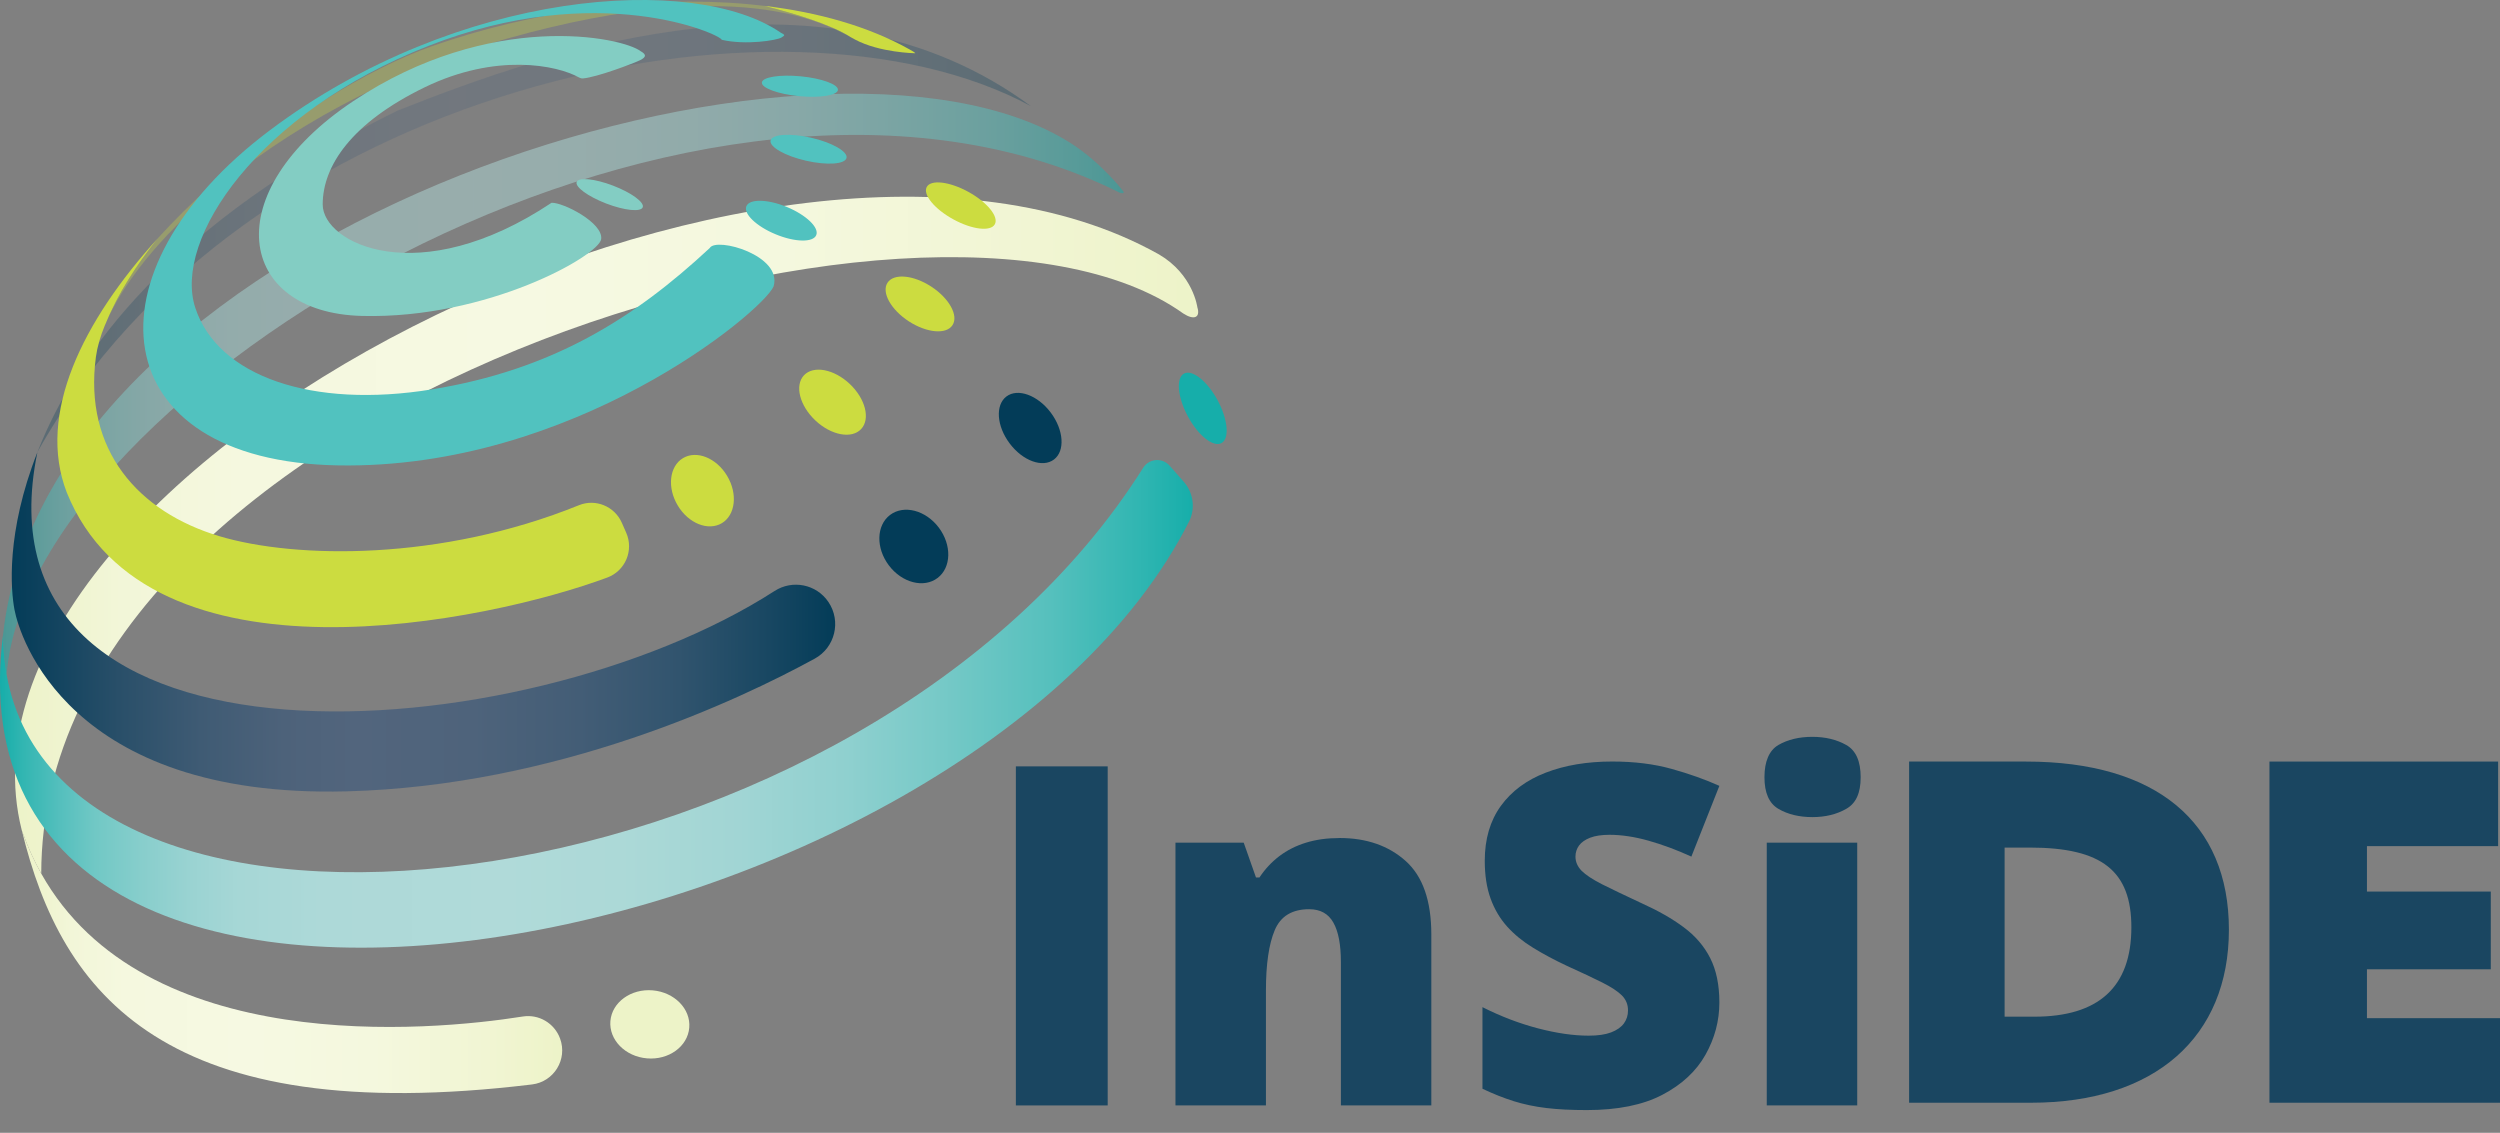
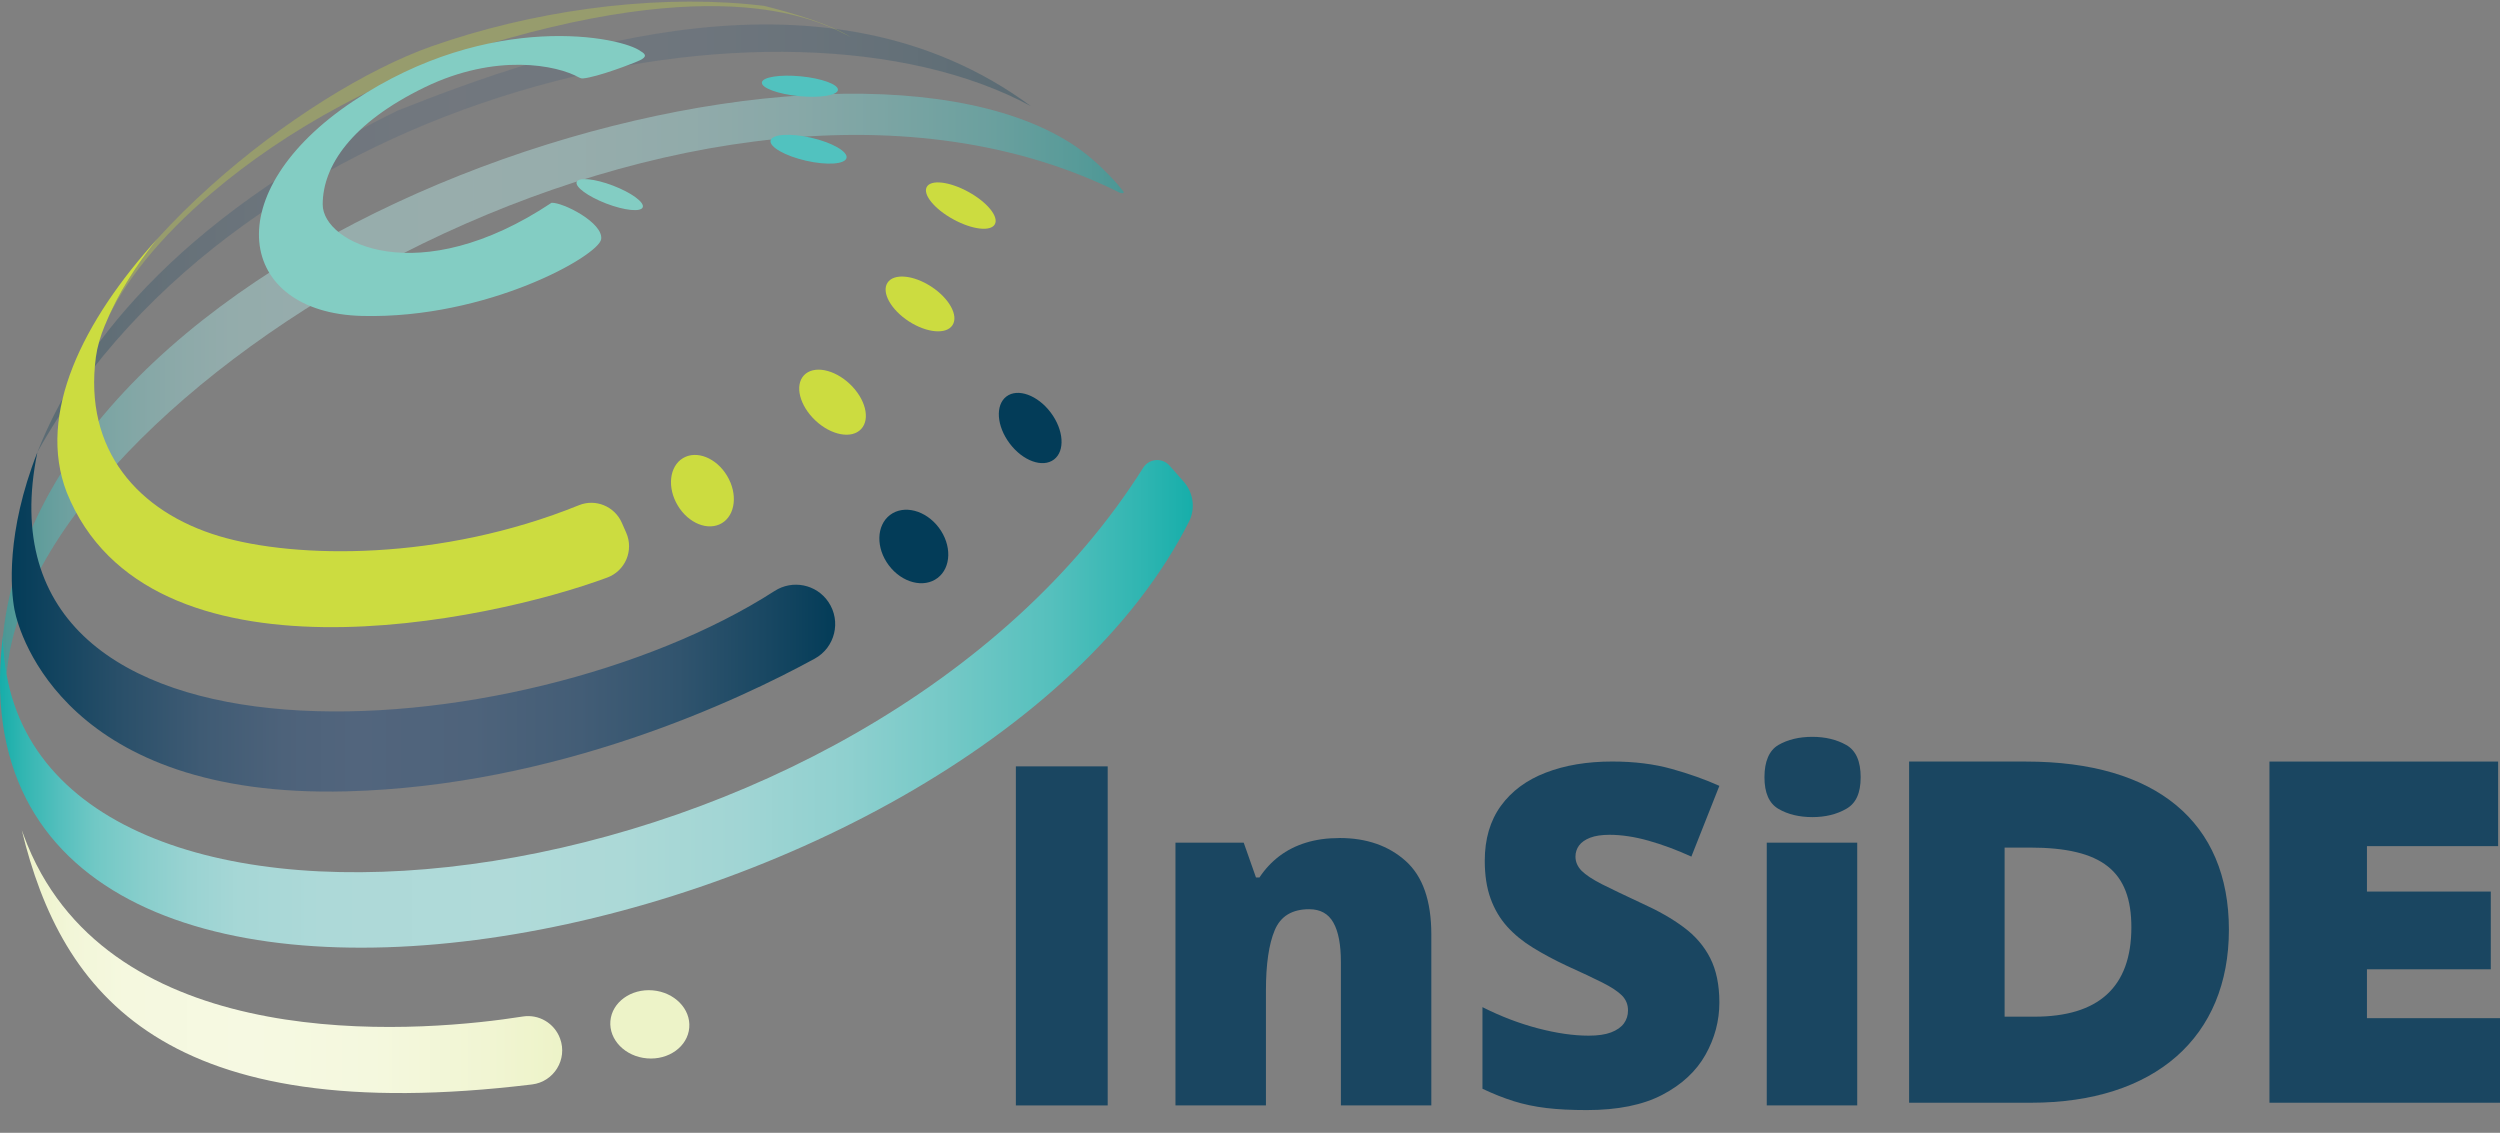
<svg xmlns="http://www.w3.org/2000/svg" width="64" height="29" viewBox="0 0 64 29" fill="none">
  <rect x="0" y="0" width="64" height="29" fill="#808080" stroke="none" />
  <g clip-path="url(#clip0_2954_12816)">
    <path d="M26.006 28.299V19.619H28.357V28.299H26.006Z" fill="#1A4661" />
    <path d="M34.291 21.453C34.982 21.453 35.547 21.649 35.985 22.041C36.423 22.433 36.642 23.06 36.642 23.923V28.299H34.327V24.63C34.327 24.182 34.263 23.845 34.134 23.618C34.006 23.39 33.8 23.276 33.515 23.276C33.077 23.276 32.783 23.455 32.633 23.813C32.483 24.171 32.408 24.685 32.408 25.354V28.299H30.092V21.572H31.839L32.153 22.463H32.242C32.384 22.249 32.553 22.067 32.751 21.917C32.949 21.767 33.175 21.652 33.432 21.573C33.689 21.493 33.975 21.454 34.291 21.454L34.291 21.453Z" fill="#1A4661" />
    <path d="M44.016 25.663C44.016 26.134 43.897 26.58 43.66 27.002C43.423 27.424 43.055 27.765 42.556 28.027C42.057 28.288 41.412 28.418 40.622 28.418C40.227 28.418 39.881 28.401 39.583 28.365C39.285 28.329 39.008 28.27 38.751 28.19C38.494 28.109 38.227 28.003 37.951 27.872V25.783C38.421 26.02 38.895 26.201 39.373 26.326C39.851 26.451 40.283 26.513 40.67 26.513C40.903 26.513 41.094 26.486 41.242 26.43C41.389 26.374 41.499 26.298 41.571 26.201C41.642 26.104 41.677 25.993 41.677 25.866C41.677 25.716 41.625 25.588 41.52 25.483C41.415 25.378 41.248 25.268 41.019 25.153C40.79 25.038 40.488 24.896 40.113 24.726C39.793 24.576 39.504 24.421 39.246 24.262C38.987 24.104 38.766 23.923 38.582 23.719C38.399 23.515 38.258 23.277 38.159 23.003C38.06 22.73 38.01 22.408 38.01 22.035C38.01 21.477 38.148 21.009 38.422 20.631C38.696 20.253 39.079 19.969 39.571 19.78C40.062 19.59 40.63 19.495 41.273 19.495C41.838 19.495 42.346 19.558 42.798 19.685C43.25 19.811 43.656 19.956 44.016 20.118L43.299 21.929C42.928 21.759 42.563 21.624 42.204 21.522C41.845 21.421 41.511 21.371 41.203 21.371C41.002 21.371 40.837 21.396 40.709 21.445C40.58 21.495 40.485 21.561 40.424 21.644C40.363 21.728 40.332 21.823 40.332 21.929C40.332 22.064 40.385 22.185 40.489 22.292C40.595 22.398 40.77 22.514 41.016 22.639C41.263 22.763 41.599 22.924 42.026 23.123C42.448 23.313 42.807 23.517 43.103 23.738C43.4 23.958 43.625 24.22 43.781 24.527C43.937 24.834 44.016 25.213 44.016 25.664V25.663Z" fill="#1A4661" />
    <path d="M46.396 18.863C46.728 18.863 47.017 18.933 47.263 19.071C47.51 19.21 47.633 19.485 47.633 19.897C47.633 20.309 47.51 20.567 47.263 20.707C47.017 20.848 46.728 20.918 46.396 20.918C46.064 20.918 45.767 20.848 45.528 20.707C45.289 20.567 45.17 20.297 45.17 19.897C45.17 19.497 45.289 19.21 45.528 19.071C45.767 18.933 46.057 18.863 46.396 18.863ZM47.545 21.572V28.299H45.229V21.572H47.545Z" fill="#1A4661" />
    <path d="M51.868 19.496C55.2 19.496 57.06 21.048 57.06 23.8C57.06 26.552 55.163 28.23 51.993 28.23H48.873V19.496H51.869H51.868ZM52.08 26.027C53.715 26.027 54.563 25.278 54.563 23.738C54.563 22.3 53.814 21.698 51.967 21.698H51.318V26.027H52.079H52.08Z" fill="#1A4661" />
    <path d="M58.098 28.23V19.496H63.952V21.661H60.594V22.824H63.764V24.814H60.594V26.065H64.001V28.23H58.098H58.098Z" fill="#1A4661" />
-     <path d="M30.652 7.865C30.652 7.865 30.546 7.025 29.67 6.513C19.826 0.996 -1.752 12.054 0.556 21.25C0.56 21.259 0.573 21.293 0.591 21.345C0.723 21.71 0.879 22.049 1.056 22.364C1.058 10.319 23.838 3.412 30.29 8.024C30.569 8.206 30.735 8.131 30.652 7.865Z" fill="url(#paint0_linear_2954_12816)" />
    <path d="M14.338 26.587C14.194 26.194 13.794 25.957 13.382 26.023C10.966 26.406 3.69 27.062 1.056 22.364C0.879 22.049 0.724 21.71 0.592 21.345C0.58 21.314 0.568 21.283 0.557 21.25C1.576 25.468 4.236 28.9 13.619 27.762C14.181 27.694 14.534 27.12 14.338 26.587V26.587Z" fill="url(#paint1_linear_2954_12816)" />
    <path d="M17.645 26.309C17.686 25.829 17.267 25.401 16.709 25.353C16.152 25.306 15.667 25.657 15.626 26.138C15.586 26.619 16.005 27.047 16.562 27.094C17.12 27.142 17.605 26.79 17.645 26.309Z" fill="#EDF3C8" />
    <path opacity="0.5" d="M28.146 4.688C28.162 4.695 28.177 4.702 28.191 4.708C28.353 4.78 28.513 4.857 28.673 4.937C28.746 4.959 28.79 4.943 28.754 4.896C28.683 4.803 28.564 4.661 28.409 4.5C28.152 4.231 27.797 3.908 27.401 3.658C20.98 -0.395 1.235 5.741 0.08 16.236C0.08 16.599 0.111 16.945 0.17 17.275C0.713 10.072 17.363 -0.095 28.146 4.688Z" fill="url(#paint2_linear_2954_12816)" />
    <path d="M30.305 12.334L29.941 11.921C29.758 11.713 29.429 11.734 29.273 11.963C22.174 23.251 1.69 25.778 0.17 17.274C0.111 16.944 0.08 16.599 0.08 16.235C-1.642 29.688 24.831 24.507 30.452 13.327C30.603 12.995 30.545 12.606 30.305 12.334Z" fill="url(#paint3_linear_2954_12816)" />
-     <path d="M31.27 11.343C31.48 11.229 31.436 10.738 31.171 10.247C30.906 9.756 30.52 9.45 30.31 9.564C30.1 9.678 30.145 10.168 30.41 10.66C30.674 11.151 31.06 11.457 31.27 11.343Z" fill="#16AEAA" />
    <path d="M0.957 11.578C0.147 13.643 0.277 15.114 0.371 15.609C0.497 16.275 1.731 20.441 8.863 20.259C14.271 20.121 18.922 17.919 20.856 16.862C21.378 16.577 21.541 15.904 21.207 15.41C20.9 14.956 20.288 14.833 19.828 15.13C13.39 19.274 -0.83 20.261 0.957 11.578Z" fill="url(#paint4_linear_2954_12816)" />
    <path opacity="0.3" d="M26.39 2.717C21.182 -1.131 14.272 1.202 10.162 2.838C4.381 5.694 1.952 9.038 0.957 11.576C6.178 2.22 20.029 -0.724 26.39 2.717Z" fill="url(#paint5_linear_2954_12816)" />
    <path d="M24.002 14.796C24.355 14.529 24.369 13.951 24.032 13.505C23.696 13.06 23.138 12.916 22.785 13.183C22.432 13.451 22.419 14.029 22.755 14.474C23.091 14.92 23.65 15.064 24.002 14.796Z" fill="#033C58" />
    <path d="M26.982 11.763C27.271 11.544 27.233 11.005 26.897 10.559C26.561 10.114 26.054 9.931 25.764 10.15C25.475 10.37 25.513 10.909 25.849 11.354C26.185 11.8 26.692 11.983 26.982 11.763Z" fill="#033C58" />
    <path d="M2.707 8.278C2.702 8.291 2.697 8.303 2.691 8.316C2.696 8.303 2.702 8.291 2.707 8.278Z" fill="#CCDC40" />
    <path d="M2.691 8.316C2.696 8.303 2.701 8.291 2.707 8.278C3.021 7.509 3.501 6.775 4.024 6.118C2.128 8.21 0.933 10.593 1.708 12.604C3.788 17.774 12.526 15.907 15.547 14.785C16.008 14.614 16.23 14.089 16.031 13.638L15.918 13.381C15.732 12.961 15.247 12.761 14.822 12.933C11.285 14.367 7.568 14.308 5.621 13.728C3.536 13.107 2.138 11.517 2.455 9.138C2.489 8.884 2.568 8.61 2.687 8.322C2.687 8.322 2.689 8.318 2.69 8.315L2.691 8.316Z" fill="#CCDC40" />
    <path d="M2.688 8.323C2.688 8.323 2.69 8.318 2.69 8.316C2.69 8.318 2.688 8.32 2.688 8.323Z" fill="#CCDC40" />
    <g opacity="0.3">
      <path d="M19.56 0.149C19.422 0.132 19.283 0.118 19.143 0.105C16.528 -0.131 13.58 0.297 11.061 1.181C9.403 1.763 7.243 3.099 5.392 4.761C4.91 5.193 4.449 5.648 4.024 6.117C3.502 6.773 3.022 7.507 2.707 8.277C3.141 7.263 4.085 6.076 5.436 4.928C7.286 3.355 9.898 1.858 13.003 0.983C16.115 0.109 18.211 0.053 19.599 0.251C20.765 0.418 21.431 0.763 21.779 0.952C21.268 0.62 20.294 0.333 19.56 0.149Z" fill="#CCDC40" />
    </g>
-     <path d="M23.284 1.265C22.231 0.675 20.949 0.314 19.559 0.149C20.292 0.333 21.267 0.62 21.777 0.951C21.821 0.975 21.86 0.997 21.894 1.015C22.521 1.348 23.42 1.363 23.42 1.363C23.42 1.363 23.481 1.373 23.284 1.265H23.284Z" fill="#CCDC40" />
    <path d="M18.481 13.392C18.83 13.181 18.889 12.639 18.613 12.18C18.338 11.721 17.831 11.519 17.483 11.729C17.134 11.94 17.075 12.483 17.351 12.942C17.626 13.401 18.132 13.602 18.481 13.392Z" fill="#CCDC40" />
    <path d="M22.045 10.984C22.287 10.725 22.156 10.207 21.752 9.827C21.348 9.447 20.824 9.349 20.581 9.608C20.339 9.867 20.47 10.385 20.875 10.765C21.279 11.145 21.803 11.243 22.045 10.984Z" fill="#CCDC40" />
    <path d="M24.384 8.324C24.544 8.079 24.3 7.637 23.84 7.337C23.38 7.037 22.879 6.993 22.72 7.238C22.561 7.483 22.804 7.925 23.264 8.225C23.724 8.524 24.226 8.569 24.384 8.324Z" fill="#CCDC40" />
    <path d="M25.468 5.741C25.574 5.546 25.27 5.175 24.789 4.911C24.307 4.647 23.831 4.591 23.725 4.786C23.619 4.98 23.923 5.352 24.405 5.615C24.886 5.879 25.362 5.935 25.468 5.741Z" fill="#CCDC40" />
-     <path d="M18.171 6.348C16.218 8.166 14.125 9.469 11.058 9.968C7.99 10.468 5.573 9.635 4.999 7.878C4.425 6.121 6.608 2.886 10.967 1.175C15.326 -0.537 18.443 0.879 18.477 1.019C19.104 1.163 19.89 1.03 20.003 0.962C20.116 0.894 20.086 0.894 19.988 0.837C17.778 -0.686 11.734 -0.288 6.907 3.336C2.079 6.961 2.638 11.808 8.652 11.914C14.665 12.02 19.509 7.994 19.803 7.335C20.042 6.54 18.341 6.063 18.171 6.347L18.171 6.348Z" fill="#51C2BF" />
-     <path d="M20.896 6.019C20.975 5.826 20.639 5.504 20.145 5.299C19.651 5.095 19.186 5.086 19.107 5.279C19.027 5.472 19.363 5.794 19.857 5.998C20.351 6.203 20.816 6.212 20.896 6.019Z" fill="#51C2BF" />
    <path d="M20.766 3.526C20.229 3.403 19.764 3.434 19.727 3.597C19.69 3.759 20.095 3.991 20.632 4.114C21.169 4.237 21.634 4.206 21.671 4.043C21.708 3.881 21.303 3.649 20.766 3.526Z" fill="#51C2BF" />
    <path d="M19.504 2.112C19.491 2.252 19.916 2.408 20.453 2.461C20.99 2.513 21.437 2.442 21.451 2.302C21.464 2.163 21.039 2.006 20.502 1.954C19.964 1.902 19.518 1.973 19.504 2.112Z" fill="#51C2BF" />
    <path d="M16.41 1.317C15.934 0.942 12.557 0.249 9.044 2.589C5.531 4.93 6.063 8.009 9.27 8.088C12.478 8.168 15.333 6.543 15.39 6.122C15.447 5.702 14.415 5.179 14.12 5.191C10.709 7.463 8.261 6.225 8.261 5.236C8.261 4.248 8.998 3.146 10.868 2.237C12.691 1.351 14.256 1.663 14.826 1.985C14.856 2.001 14.889 2.01 14.923 2.008C15.286 1.977 16.244 1.613 16.392 1.538C16.548 1.458 16.546 1.396 16.41 1.316L16.41 1.317Z" fill="#83CDC3" />
    <path d="M16.454 5.306C16.502 5.18 16.163 4.932 15.696 4.753C15.229 4.574 14.811 4.532 14.763 4.658C14.715 4.784 15.054 5.032 15.521 5.211C15.988 5.39 16.406 5.433 16.454 5.306Z" fill="#83CDC3" />
  </g>
  <defs>
    <linearGradient id="paint0_linear_2954_12816" x1="0.385" y1="13.7" x2="30.674" y2="13.7" gradientUnits="userSpaceOnUse">
      <stop stop-color="#EDF3C8" />
      <stop offset="0.02" stop-color="#EEF3CC" />
      <stop offset="0.09" stop-color="#F2F6D8" />
      <stop offset="0.19" stop-color="#F5F8DF" />
      <stop offset="0.42" stop-color="#F6F9E2" />
      <stop offset="0.65" stop-color="#F4F8DE" />
      <stop offset="0.86" stop-color="#F1F5D3" />
      <stop offset="1" stop-color="#EDF3C8" />
    </linearGradient>
    <linearGradient id="paint1_linear_2954_12816" x1="0.557" y1="24.615" x2="14.393" y2="24.615" gradientUnits="userSpaceOnUse">
      <stop stop-color="#EDF3C8" />
      <stop offset="0.02" stop-color="#EEF3CC" />
      <stop offset="0.09" stop-color="#F2F6D8" />
      <stop offset="0.19" stop-color="#F5F8DF" />
      <stop offset="0.42" stop-color="#F6F9E2" />
      <stop offset="0.65" stop-color="#F4F8DE" />
      <stop offset="0.86" stop-color="#F1F5D3" />
      <stop offset="1" stop-color="#EDF3C8" />
    </linearGradient>
    <linearGradient id="paint2_linear_2954_12816" x1="0.08" y1="9.836" x2="28.767" y2="9.836" gradientUnits="userSpaceOnUse">
      <stop stop-color="#16AEAA" />
      <stop offset="0.02" stop-color="#33B6B2" />
      <stop offset="0.05" stop-color="#54BFBD" />
      <stop offset="0.08" stop-color="#71C8C5" />
      <stop offset="0.12" stop-color="#88CECC" />
      <stop offset="0.16" stop-color="#9AD3D2" />
      <stop offset="0.2" stop-color="#A6D7D6" />
      <stop offset="0.27" stop-color="#ADD9D8" />
      <stop offset="0.42" stop-color="#B0DAD9" />
      <stop offset="0.52" stop-color="#ACD9D7" />
      <stop offset="0.62" stop-color="#A1D5D4" />
      <stop offset="0.71" stop-color="#8FD0CF" />
      <stop offset="0.79" stop-color="#76C9C7" />
      <stop offset="0.88" stop-color="#56C0BD" />
      <stop offset="0.96" stop-color="#2EB5B1" />
      <stop offset="1" stop-color="#16AEAA" />
    </linearGradient>
    <linearGradient id="paint3_linear_2954_12816" x1="2.18219e-05" y1="18.019" x2="30.535" y2="18.019" gradientUnits="userSpaceOnUse">
      <stop stop-color="#16AEAA" />
      <stop offset="0.02" stop-color="#33B6B2" />
      <stop offset="0.05" stop-color="#54BFBD" />
      <stop offset="0.08" stop-color="#71C8C5" />
      <stop offset="0.12" stop-color="#88CECC" />
      <stop offset="0.16" stop-color="#9AD3D2" />
      <stop offset="0.2" stop-color="#A6D7D6" />
      <stop offset="0.27" stop-color="#ADD9D8" />
      <stop offset="0.42" stop-color="#B0DAD9" />
      <stop offset="0.52" stop-color="#ACD9D7" />
      <stop offset="0.62" stop-color="#A1D5D4" />
      <stop offset="0.71" stop-color="#8FD0CF" />
      <stop offset="0.79" stop-color="#76C9C7" />
      <stop offset="0.88" stop-color="#56C0BD" />
      <stop offset="0.96" stop-color="#2EB5B1" />
      <stop offset="1" stop-color="#16AEAA" />
    </linearGradient>
    <linearGradient id="paint4_linear_2954_12816" x1="0.301" y1="15.922" x2="21.381" y2="15.922" gradientUnits="userSpaceOnUse">
      <stop stop-color="#033C58" />
      <stop offset="0.02" stop-color="#093F5B" />
      <stop offset="0.13" stop-color="#294F69" />
      <stop offset="0.23" stop-color="#3F5B74" />
      <stop offset="0.33" stop-color="#4D627A" />
      <stop offset="0.42" stop-color="#52657D" />
      <stop offset="0.56" stop-color="#4E637B" />
      <stop offset="0.69" stop-color="#435D76" />
      <stop offset="0.81" stop-color="#31546E" />
      <stop offset="0.92" stop-color="#184762" />
      <stop offset="1" stop-color="#033C58" />
    </linearGradient>
    <linearGradient id="paint5_linear_2954_12816" x1="0.957" y1="6.101" x2="26.39" y2="6.101" gradientUnits="userSpaceOnUse">
      <stop stop-color="#033C58" />
      <stop offset="0.02" stop-color="#093F5B" />
      <stop offset="0.13" stop-color="#294F69" />
      <stop offset="0.23" stop-color="#3F5B74" />
      <stop offset="0.33" stop-color="#4D627A" />
      <stop offset="0.42" stop-color="#52657D" />
      <stop offset="0.56" stop-color="#4E637B" />
      <stop offset="0.69" stop-color="#435D76" />
      <stop offset="0.81" stop-color="#31546E" />
      <stop offset="0.92" stop-color="#184762" />
      <stop offset="1" stop-color="#033C58" />
    </linearGradient>
    <clipPath id="clip0_2954_12816">
      <rect width="64" height="28.418" fill="white" />
    </clipPath>
  </defs>
</svg>